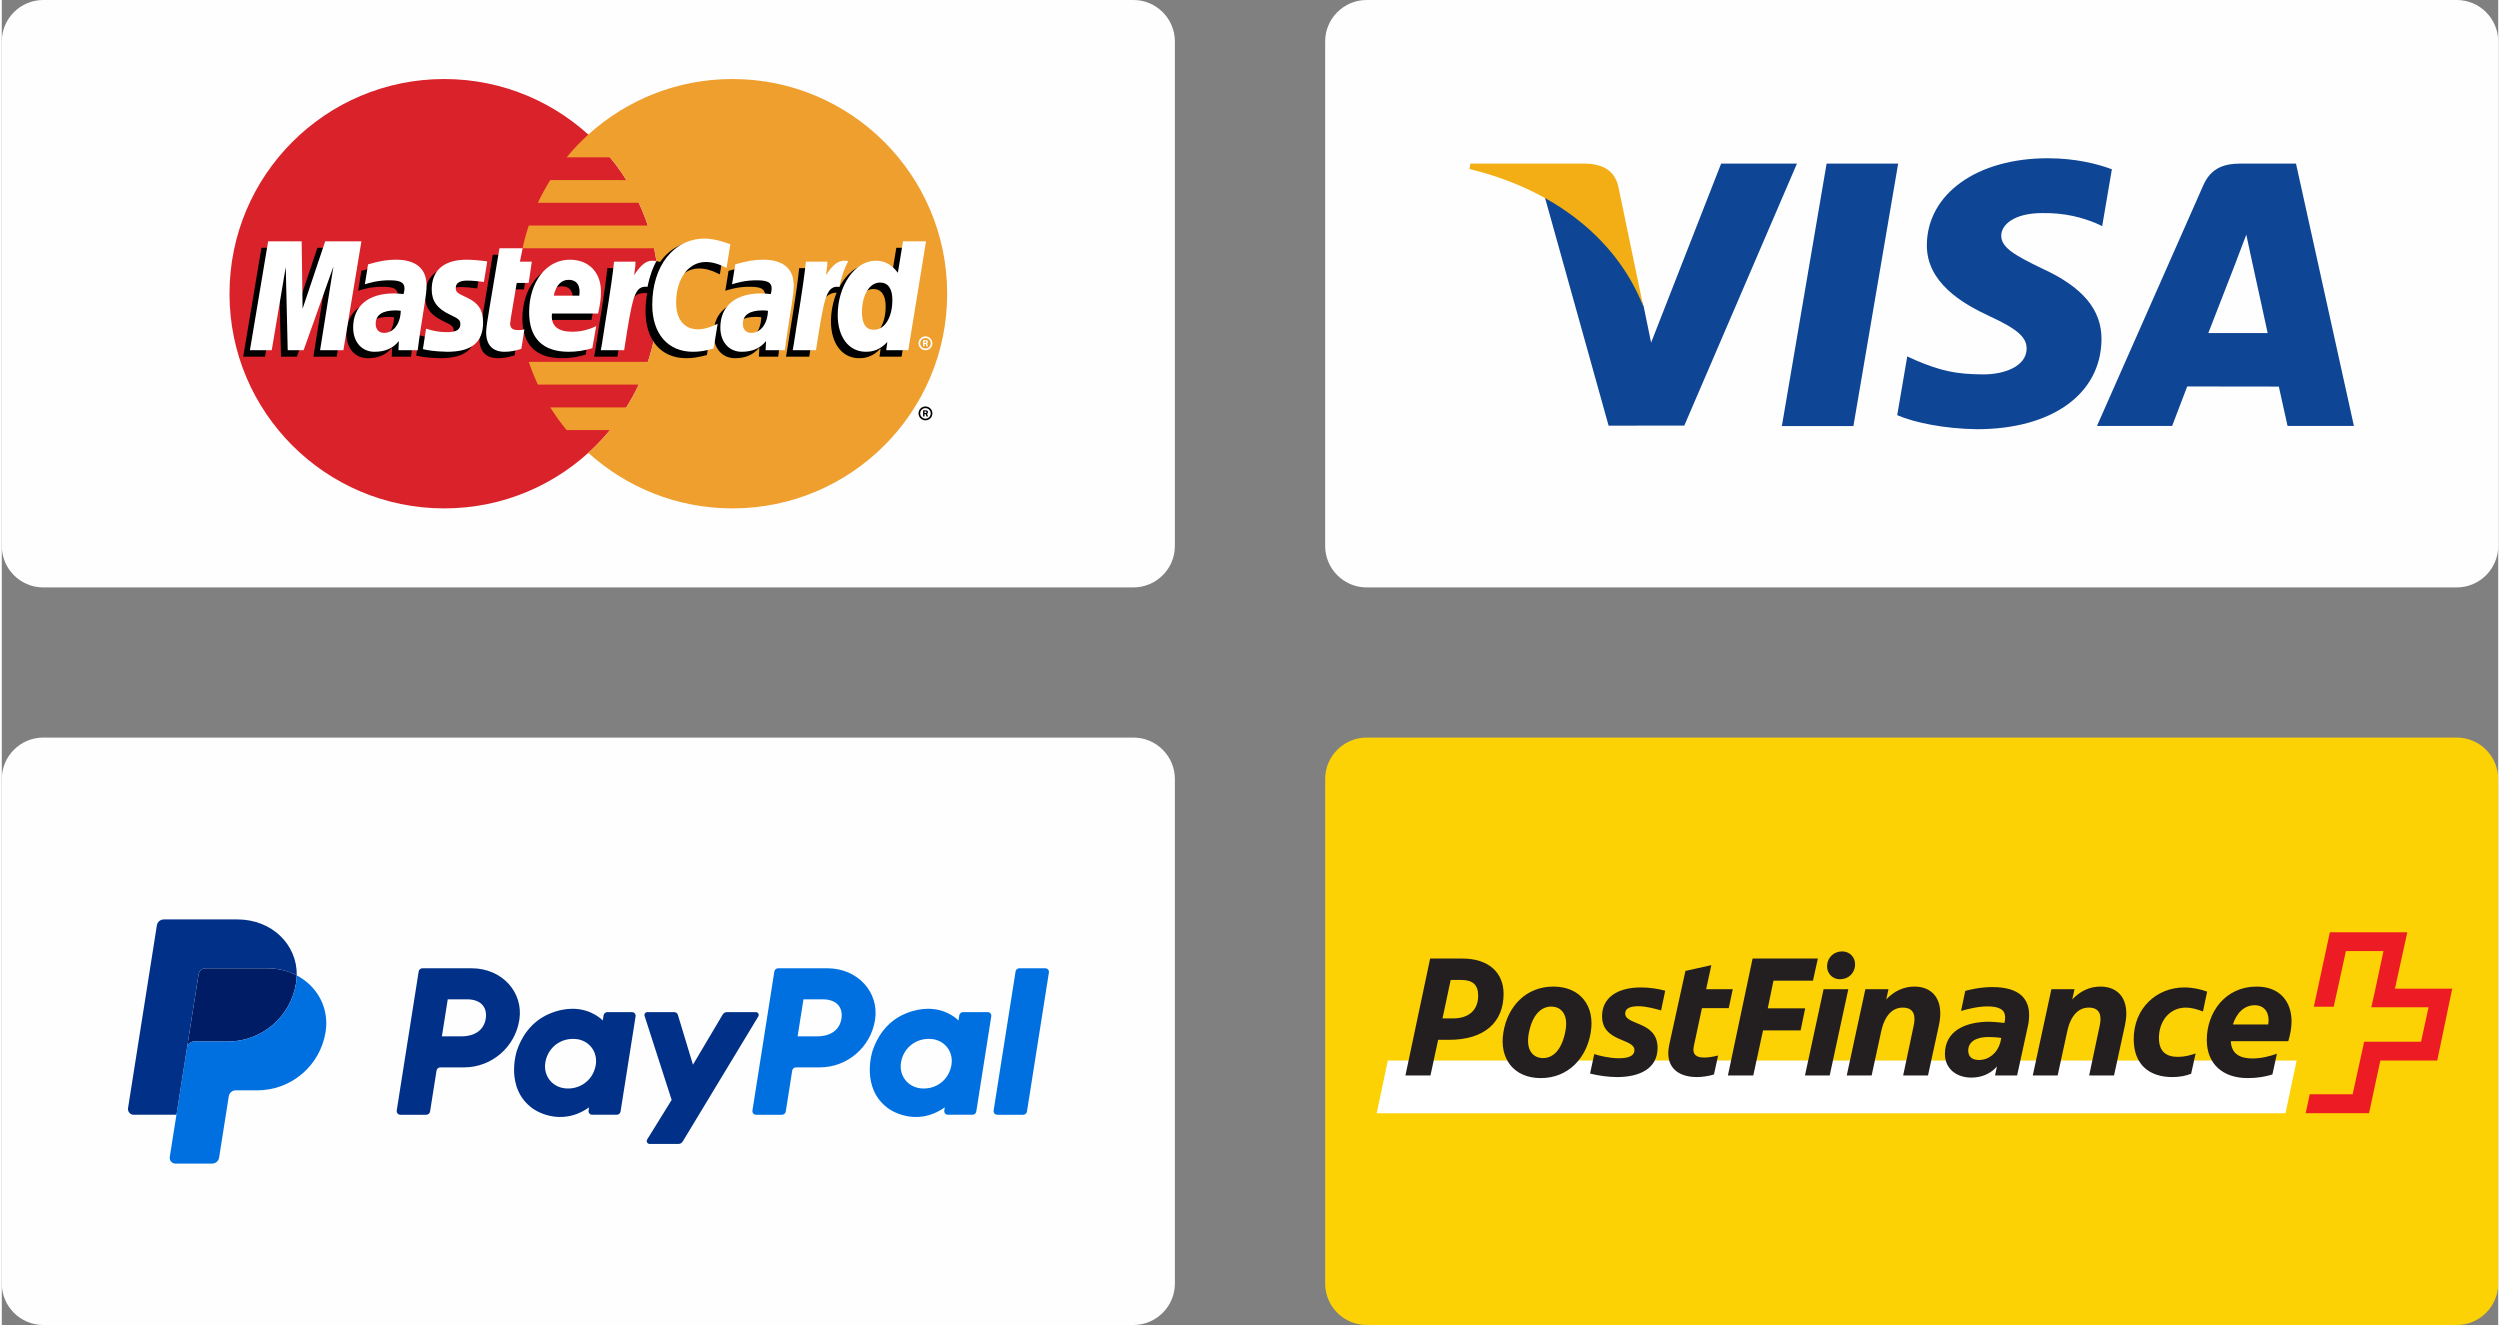
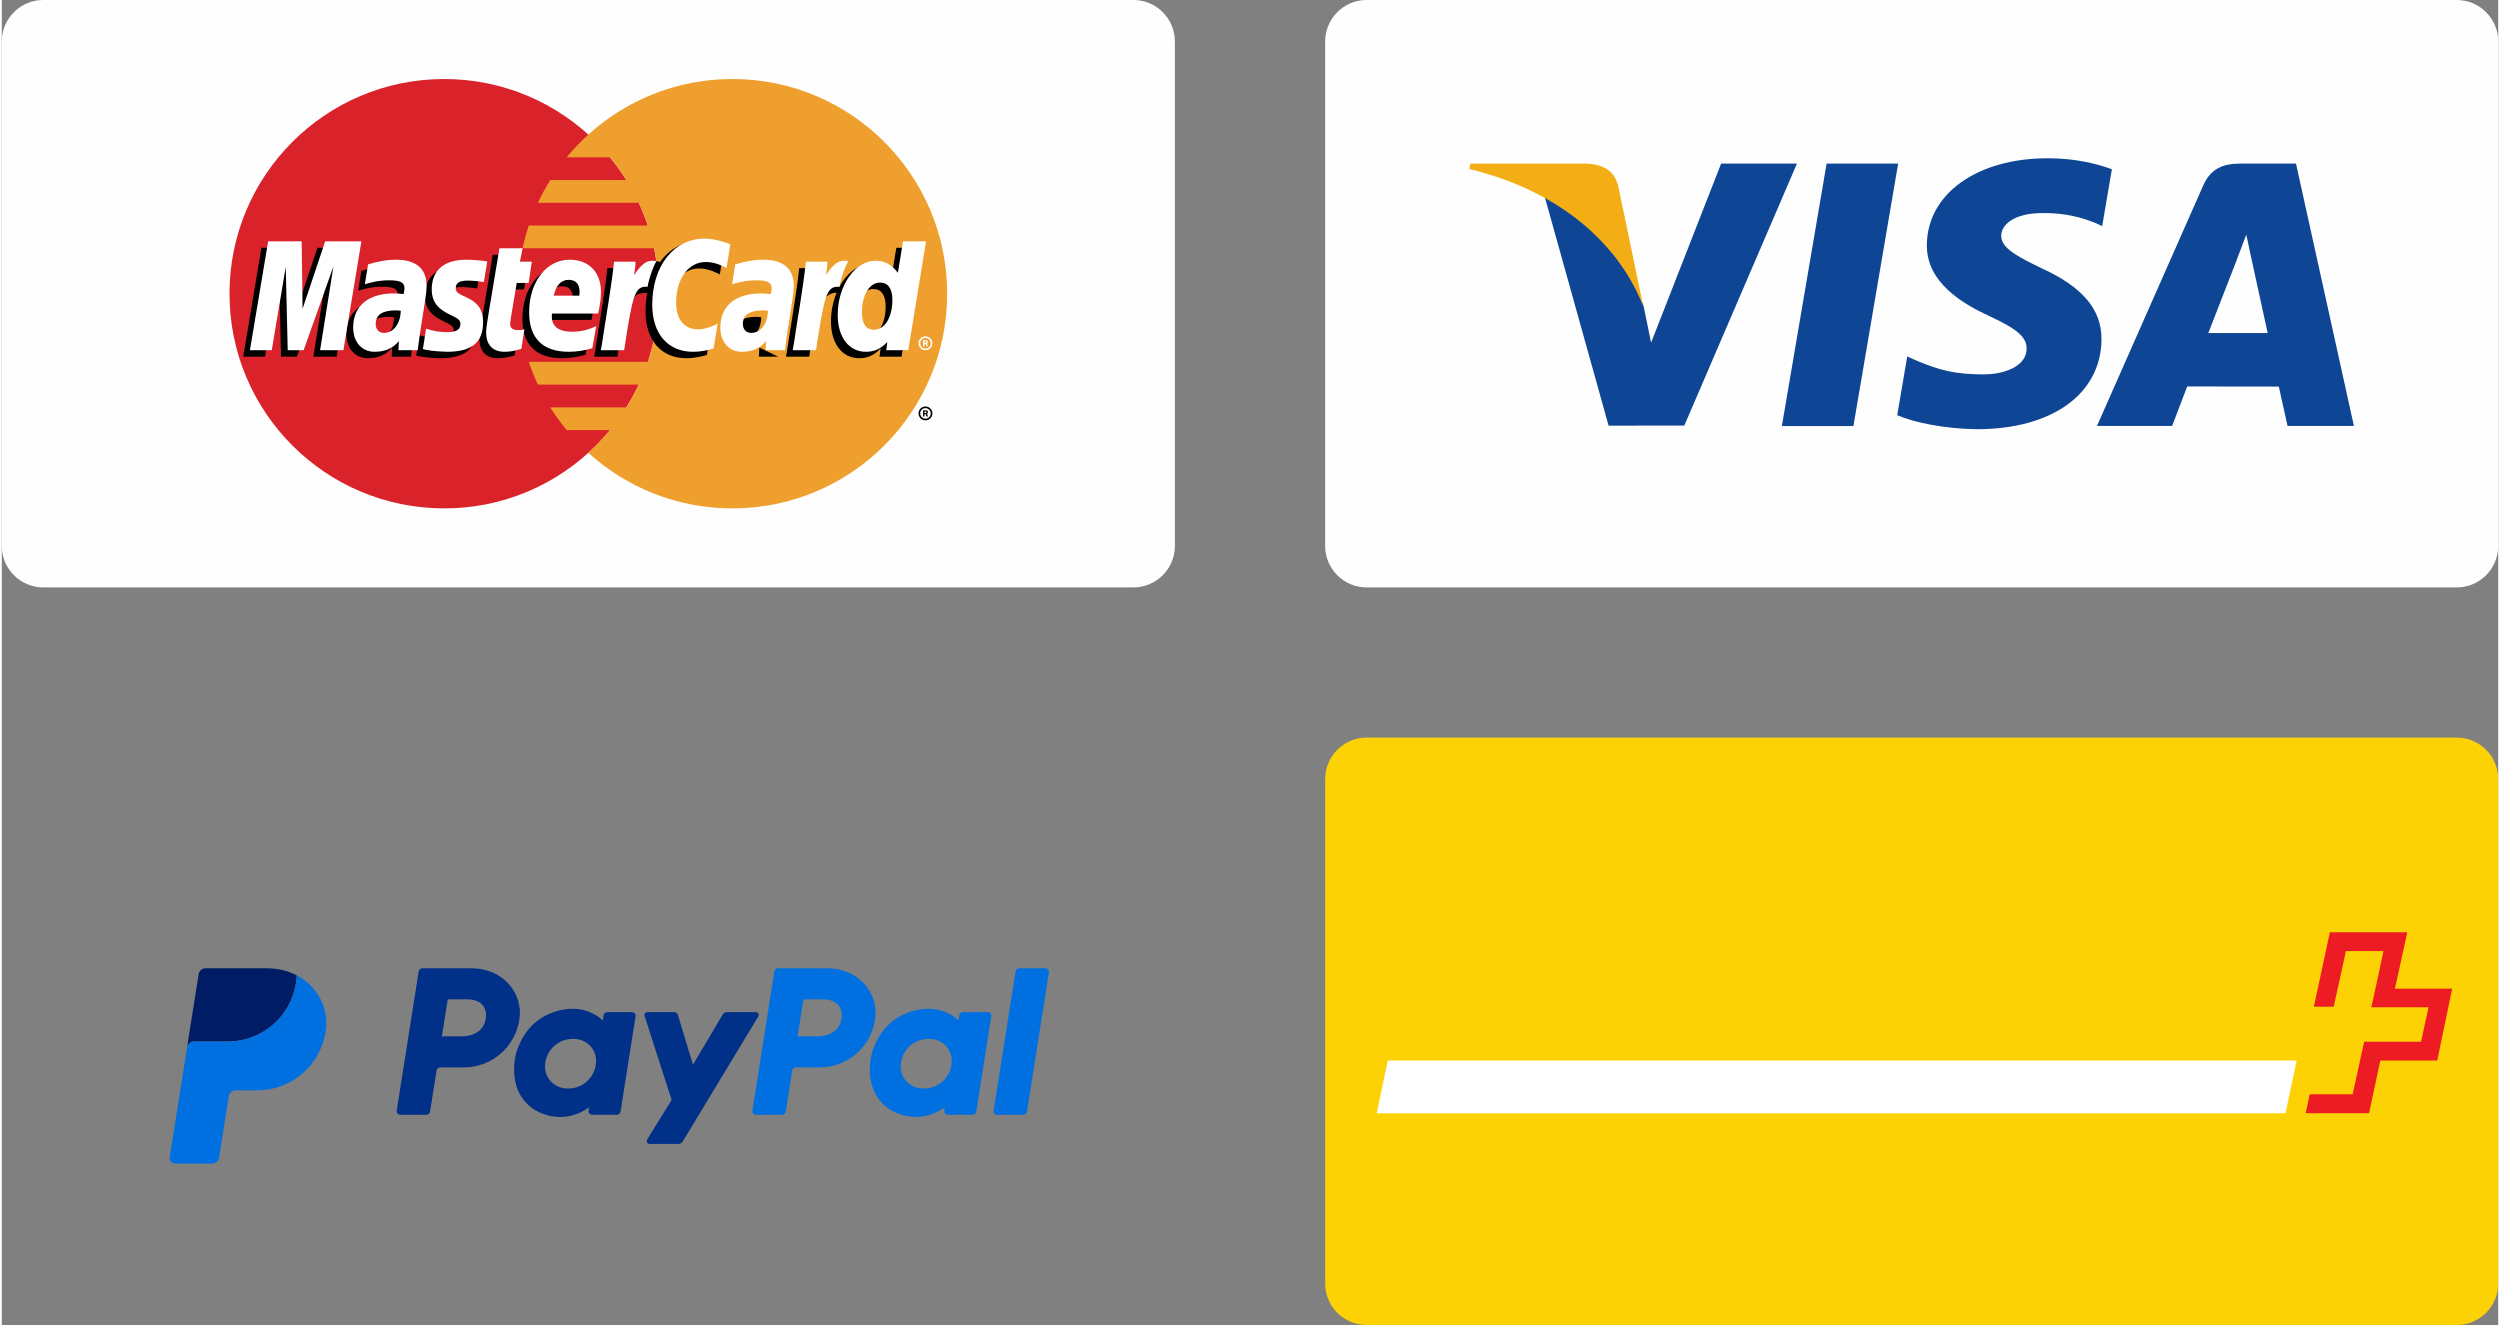
<svg xmlns="http://www.w3.org/2000/svg" xml:space="preserve" width="600px" height="318px" version="1.0" style="shape-rendering:geometricPrecision; text-rendering:geometricPrecision; image-rendering:optimizeQuality; fill-rule:evenodd; clip-rule:evenodd" viewBox="0 0 613.8 325.78">
  <rect x="0" y="0" width="613.8" height="325.78" fill="#808080" stroke="none" />
  <defs>
    <style type="text/css"> .fil0 {fill:#FEFEFE} .fil6 {fill:black;fill-rule:nonzero} .fil12 {fill:#001C64;fill-rule:nonzero} .fil10 {fill:#003087;fill-rule:nonzero} .fil11 {fill:#0070E0;fill-rule:nonzero} .fil2 {fill:#0E4595;fill-rule:nonzero} .fil9 {fill:#231F20;fill-rule:nonzero} .fil4 {fill:#D9222A;fill-rule:nonzero} .fil8 {fill:#ED1C24;fill-rule:nonzero} .fil5 {fill:#EE9F2D;fill-rule:nonzero} .fil3 {fill:#F2AE14;fill-rule:nonzero} .fil1 {fill:#FCD205;fill-rule:nonzero} .fil7 {fill:white;fill-rule:nonzero} </style>
  </defs>
  <g id="Layer_x0020_1">
    <path class="fil0" d="M10.18 0l268.07 0c5.6,0 10.18,4.58 10.18,10.18l0 124.07c0,5.6 -4.59,10.18 -10.18,10.18l-268.07 0c-5.6,0 -10.18,-4.58 -10.18,-10.18l0 -124.07c0,-5.6 4.58,-10.18 10.18,-10.18z" />
    <path class="fil0" d="M335.56 0l268.06 0c5.6,0 10.18,4.58 10.18,10.18l0 124.07c0,5.6 -4.58,10.18 -10.18,10.18l-268.06 0c-5.6,0 -10.18,-4.58 -10.18,-10.18l0 -124.07c0,-5.6 4.58,-10.18 10.18,-10.18z" />
-     <path class="fil0" d="M10.18 181.35l268.07 0c5.6,0 10.18,4.58 10.18,10.18l0 124.07c0,5.6 -4.59,10.18 -10.18,10.18l-268.07 0c-5.6,0 -10.18,-4.58 -10.18,-10.18l0 -124.07c0,-5.6 4.58,-10.18 10.18,-10.18z" />
    <path class="fil1" d="M335.56 181.35l268.06 0c5.6,0 10.18,4.58 10.18,10.18l0 124.07c0,5.6 -4.58,10.18 -10.18,10.18l-268.06 0c-5.6,0 -10.18,-4.58 -10.18,-10.18l0 -124.07c0,-5.6 4.58,-10.18 10.18,-10.18z" />
    <g id="_2240294333024">
      <g>
        <path class="fil2" d="M437.67 104.76l11 -64.53 17.59 0 -11 64.53 -17.59 0zm81.14 -63.14c-3.48,-1.31 -8.94,-2.71 -15.76,-2.71 -17.39,0 -29.63,8.75 -29.73,21.29 -0.1,9.28 8.74,14.45 15.41,17.54 6.85,3.16 9.15,5.18 9.12,8.01 -0.05,4.32 -5.47,6.3 -10.53,6.3 -7.04,0 -10.78,-0.98 -16.56,-3.39l-2.26 -1.03 -2.47 14.45c4.11,1.8 11.7,3.36 19.59,3.45 18.5,0 30.5,-8.66 30.64,-22.06 0.06,-7.34 -4.62,-12.92 -14.77,-17.53 -6.15,-2.99 -9.92,-4.98 -9.88,-8 0,-2.69 3.19,-5.55 10.08,-5.55 5.75,-0.09 9.92,1.16 13.16,2.47l1.58 0.74 2.38 -13.98zm45.27 -1.4l-13.59 0c-4.21,0 -7.36,1.15 -9.21,5.36l-26.13 59.14 18.48 0c0,0 3.02,-7.95 3.7,-9.7 2.02,0 19.96,0.03 22.53,0.03 0.52,2.26 2.14,9.67 2.14,9.67l16.32 0 -14.24 -64.5 0 0zm-21.56 41.68c1.45,-3.72 7.01,-18.04 7.01,-18.04 -0.11,0.17 1.44,-3.74 2.33,-6.16l1.19 5.56c0,0 3.36,15.41 4.07,18.64l-14.6 0 0 0zm-119.78 -41.68l-17.22 44.02 -1.84 -8.95c-3.2,-10.31 -13.19,-21.48 -24.36,-27.07l15.75 56.44 18.61 -0.02 27.7 -64.42 -18.64 0 0 0zm0 0l0 0 0 0z" />
      </g>
      <g>
        <path class="fil3" d="M389.45 40.22l-28.37 0 -0.22 1.34c22.07,5.35 36.67,18.26 42.73,33.77l-6.17 -29.66c-1.06,-4.08 -4.15,-5.3 -7.97,-5.45l0 0zm0 0l0 0 0 0z" />
      </g>
    </g>
    <g id="_2240294333552">
      <path class="fil4" d="M161.57 72.22c0,29.15 -23.64,52.78 -52.79,52.78 -29.16,0 -52.79,-23.63 -52.79,-52.78 0,-29.16 23.63,-52.79 52.79,-52.79 29.15,0 52.79,23.63 52.79,52.79z" />
      <g>
        <path class="fil5" d="M179.65 19.43c-13.64,0 -26.07,5.17 -35.44,13.66 -1.91,1.73 -3.69,3.6 -5.33,5.59l10.66 0c1.47,1.77 2.81,3.64 4.03,5.59l-18.71 0c-1.13,1.8 -2.15,3.67 -3.05,5.59l24.8 0c0.85,1.82 1.6,3.68 2.23,5.59l-29.26 0c-0.62,1.83 -1.13,3.7 -1.53,5.59l32.33 0c0.79,3.67 1.19,7.42 1.19,11.18 0,5.86 -0.96,11.5 -2.73,16.76l-29.26 0c0.64,1.91 1.38,3.78 2.23,5.59l24.8 0c-0.9,1.93 -1.92,3.79 -3.04,5.6l-18.72 0c1.22,1.94 2.57,3.81 4.03,5.58l10.66 0c-1.64,1.99 -3.42,3.86 -5.33,5.59 9.37,8.49 21.8,13.66 35.44,13.66 29.15,0 52.79,-23.63 52.79,-52.78 0,-29.16 -23.64,-52.79 -52.79,-52.79l0 0zm0 0l0 0 0 0z" />
      </g>
      <g>
-         <path class="fil6" d="M225.4 101.64c0,-0.94 0.76,-1.7 1.7,-1.7 0.95,0 1.71,0.76 1.71,1.7 0,0.94 -0.76,1.71 -1.71,1.71 -0.94,0 -1.7,-0.77 -1.7,-1.71zm1.7 1.3c0.72,0 1.3,-0.58 1.3,-1.3 0,-0.71 -0.58,-1.29 -1.29,-1.29l-0.01 0c-0.71,-0.01 -1.29,0.57 -1.29,1.29l0 0c0,0.72 0.58,1.3 1.29,1.3 0,0 0,0 0,0l0 0zm-0.23 -0.55l-0.35 0 0 -1.5 0.64 0c0.13,0 0.26,0 0.38,0.08 0.12,0.08 0.19,0.22 0.19,0.37 0,0.17 -0.1,0.33 -0.26,0.39l0.28 0.66 -0.39 0 -0.23 -0.59 -0.26 0 0 0.59zm0 -0.85l0.2 0c0.07,0 0.15,0.01 0.21,-0.03 0.06,-0.04 0.09,-0.1 0.09,-0.17 0,-0.06 -0.04,-0.12 -0.09,-0.15 -0.06,-0.04 -0.15,-0.03 -0.22,-0.03l-0.19 0 0 0.38zm-130.42 -23.54c-0.6,-0.07 -0.87,-0.09 -1.28,-0.09 -3.25,0 -4.89,1.11 -4.89,3.31 0,1.36 0.8,2.22 2.05,2.22 2.34,0 4.02,-2.22 4.12,-5.44zm4.17 9.7l-4.75 0 0.11 -2.26c-1.45,1.79 -3.38,2.63 -6.01,2.63 -3.11,0 -5.24,-2.42 -5.24,-5.95 0,-5.3 3.71,-8.39 10.07,-8.39 0.65,0 1.48,0.06 2.33,0.17 0.18,-0.72 0.23,-1.03 0.23,-1.41 0,-1.45 -1,-1.98 -3.68,-1.98 -2.8,-0.04 -5.11,0.66 -6.06,0.98 0.06,-0.37 0.79,-4.9 0.79,-4.9 2.86,-0.84 4.74,-1.15 6.86,-1.15 4.92,0 7.53,2.2 7.52,6.38 0.01,1.12 -0.17,2.5 -0.46,4.31 -0.5,3.16 -1.57,9.92 -1.71,11.57l0 0zm-18.28 0l-5.73 0 3.28 -20.59 -7.33 20.59 -3.91 0 -0.48 -20.47 -3.45 20.47 -5.36 0 4.48 -26.78 8.24 0 0.5 14.99 5.02 -14.99 9.17 0 -4.43 26.78zm104.39 -9.7c-0.6,-0.07 -0.87,-0.09 -1.28,-0.09 -3.25,0 -4.89,1.11 -4.89,3.31 0,1.36 0.8,2.22 2.05,2.22 2.34,0 4.02,-2.22 4.12,-5.44zm4.17 9.7l-4.75 0 0.11 -2.26c-1.45,1.79 -3.38,2.63 -6.01,2.63 -3.11,0 -5.23,-2.42 -5.23,-5.95 0,-5.3 3.7,-8.39 10.06,-8.39 0.65,0 1.48,0.06 2.33,0.17 0.18,-0.72 0.23,-1.03 0.23,-1.41 0,-1.45 -1,-1.98 -3.68,-1.98 -2.8,-0.04 -5.11,0.66 -6.07,0.98 0.06,-0.37 0.8,-4.9 0.8,-4.9 2.86,-0.84 4.74,-1.15 6.86,-1.15 4.92,0 7.53,2.2 7.52,6.38 0.01,1.12 -0.17,2.5 -0.46,4.31 -0.5,3.16 -1.57,9.92 -1.71,11.57l0 0zm-64.81 -0.33c-1.57,0.49 -2.8,0.7 -4.12,0.7 -2.93,0 -4.53,-1.68 -4.53,-4.78 -0.04,-0.96 0.42,-3.49 0.79,-5.8 0.33,-2.04 2.48,-14.86 2.48,-14.86l5.7 0 -0.67 3.29 3.44 0 -0.78 5.24 -3.45 0c-0.66,4.14 -1.6,9.3 -1.61,9.98 0,1.12 0.6,1.61 1.96,1.61 0.65,0 1.16,-0.07 1.54,-0.2l-0.75 4.82zm17.46 -0.18c-1.96,0.6 -3.84,0.89 -5.84,0.88 -6.38,0 -9.71,-3.33 -9.71,-9.71 0,-7.44 4.23,-12.92 9.97,-12.92 4.7,0 7.7,3.06 7.7,7.88 0,1.59 -0.21,3.15 -0.7,5.35l-11.35 0c-0.38,3.16 1.64,4.48 4.96,4.48 2.03,0 3.87,-0.42 5.92,-1.37l-0.95 5.41zm-3.2 -12.91c0.03,-0.45 0.6,-3.89 -2.65,-3.89 -1.82,0 -3.11,1.39 -3.64,3.89l6.29 0zm-36.3 -1.47c0,2.75 1.34,4.65 4.37,6.08 2.32,1.09 2.68,1.41 2.68,2.4 0,1.36 -1.02,1.97 -3.29,1.97 -1.71,0 -3.3,-0.27 -5.14,-0.86 0,0 -0.75,4.8 -0.78,5.03 1.3,0.28 2.46,0.55 5.96,0.64 6.05,0 8.84,-2.3 8.84,-7.27 0,-3 -1.17,-4.75 -4.04,-6.07 -2.4,-1.11 -2.68,-1.35 -2.68,-2.37 0,-1.18 0.95,-1.78 2.81,-1.78 1.12,0 2.66,0.12 4.11,0.33l0.82 -5.05c-1.49,-0.24 -3.74,-0.42 -5.05,-0.42 -6.41,0 -8.63,3.34 -8.61,7.37l0 0zm67.38 -6.8c1.59,0 3.07,0.42 5.12,1.45l0.93 -5.82c-0.84,-0.33 -3.79,-2.26 -6.29,-2.26 -3.84,0 -7.08,1.9 -9.36,5.04 -3.33,-1.1 -4.7,1.13 -6.37,3.35l-1.49 0.34c0.11,-0.73 0.21,-1.45 0.18,-2.19l-5.26 0c-0.72,6.74 -2,13.57 -2.99,20.32l-0.26 1.46 5.73 0c0.96,-6.22 1.48,-10.2 1.8,-12.89l2.16 -1.2c0.32,-1.2 1.33,-1.61 3.36,-1.56 -0.28,1.47 -0.41,2.97 -0.41,4.46 0,7.13 3.84,11.56 10.01,11.56 1.59,0 2.96,-0.21 5.07,-0.78l1.01 -6.1c-1.9,0.93 -3.46,1.37 -4.87,1.37 -3.34,0 -5.35,-2.46 -5.35,-6.52 0,-5.9 3,-10.03 7.28,-10.03l0 0zm0 0l0 0 0 0z" />
+         <path class="fil6" d="M225.4 101.64c0,-0.94 0.76,-1.7 1.7,-1.7 0.95,0 1.71,0.76 1.71,1.7 0,0.94 -0.76,1.71 -1.71,1.71 -0.94,0 -1.7,-0.77 -1.7,-1.71zm1.7 1.3c0.72,0 1.3,-0.58 1.3,-1.3 0,-0.71 -0.58,-1.29 -1.29,-1.29l-0.01 0c-0.71,-0.01 -1.29,0.57 -1.29,1.29l0 0c0,0.72 0.58,1.3 1.29,1.3 0,0 0,0 0,0l0 0zm-0.23 -0.55l-0.35 0 0 -1.5 0.64 0c0.13,0 0.26,0 0.38,0.08 0.12,0.08 0.19,0.22 0.19,0.37 0,0.17 -0.1,0.33 -0.26,0.39l0.28 0.66 -0.39 0 -0.23 -0.59 -0.26 0 0 0.59zm0 -0.85l0.2 0c0.07,0 0.15,0.01 0.21,-0.03 0.06,-0.04 0.09,-0.1 0.09,-0.17 0,-0.06 -0.04,-0.12 -0.09,-0.15 -0.06,-0.04 -0.15,-0.03 -0.22,-0.03l-0.19 0 0 0.38zm-130.42 -23.54c-0.6,-0.07 -0.87,-0.09 -1.28,-0.09 -3.25,0 -4.89,1.11 -4.89,3.31 0,1.36 0.8,2.22 2.05,2.22 2.34,0 4.02,-2.22 4.12,-5.44zm4.17 9.7l-4.75 0 0.11 -2.26c-1.45,1.79 -3.38,2.63 -6.01,2.63 -3.11,0 -5.24,-2.42 -5.24,-5.95 0,-5.3 3.71,-8.39 10.07,-8.39 0.65,0 1.48,0.06 2.33,0.17 0.18,-0.72 0.23,-1.03 0.23,-1.41 0,-1.45 -1,-1.98 -3.68,-1.98 -2.8,-0.04 -5.11,0.66 -6.06,0.98 0.06,-0.37 0.79,-4.9 0.79,-4.9 2.86,-0.84 4.74,-1.15 6.86,-1.15 4.92,0 7.53,2.2 7.52,6.38 0.01,1.12 -0.17,2.5 -0.46,4.31 -0.5,3.16 -1.57,9.92 -1.71,11.57l0 0zm-18.28 0l-5.73 0 3.28 -20.59 -7.33 20.59 -3.91 0 -0.48 -20.47 -3.45 20.47 -5.36 0 4.48 -26.78 8.24 0 0.5 14.99 5.02 -14.99 9.17 0 -4.43 26.78zm104.39 -9.7c-0.6,-0.07 -0.87,-0.09 -1.28,-0.09 -3.25,0 -4.89,1.11 -4.89,3.31 0,1.36 0.8,2.22 2.05,2.22 2.34,0 4.02,-2.22 4.12,-5.44zm4.17 9.7l-4.75 0 0.11 -2.26l0 0zm-64.81 -0.33c-1.57,0.49 -2.8,0.7 -4.12,0.7 -2.93,0 -4.53,-1.68 -4.53,-4.78 -0.04,-0.96 0.42,-3.49 0.79,-5.8 0.33,-2.04 2.48,-14.86 2.48,-14.86l5.7 0 -0.67 3.29 3.44 0 -0.78 5.24 -3.45 0c-0.66,4.14 -1.6,9.3 -1.61,9.98 0,1.12 0.6,1.61 1.96,1.61 0.65,0 1.16,-0.07 1.54,-0.2l-0.75 4.82zm17.46 -0.18c-1.96,0.6 -3.84,0.89 -5.84,0.88 -6.38,0 -9.71,-3.33 -9.71,-9.71 0,-7.44 4.23,-12.92 9.97,-12.92 4.7,0 7.7,3.06 7.7,7.88 0,1.59 -0.21,3.15 -0.7,5.35l-11.35 0c-0.38,3.16 1.64,4.48 4.96,4.48 2.03,0 3.87,-0.42 5.92,-1.37l-0.95 5.41zm-3.2 -12.91c0.03,-0.45 0.6,-3.89 -2.65,-3.89 -1.82,0 -3.11,1.39 -3.64,3.89l6.29 0zm-36.3 -1.47c0,2.75 1.34,4.65 4.37,6.08 2.32,1.09 2.68,1.41 2.68,2.4 0,1.36 -1.02,1.97 -3.29,1.97 -1.71,0 -3.3,-0.27 -5.14,-0.86 0,0 -0.75,4.8 -0.78,5.03 1.3,0.28 2.46,0.55 5.96,0.64 6.05,0 8.84,-2.3 8.84,-7.27 0,-3 -1.17,-4.75 -4.04,-6.07 -2.4,-1.11 -2.68,-1.35 -2.68,-2.37 0,-1.18 0.95,-1.78 2.81,-1.78 1.12,0 2.66,0.12 4.11,0.33l0.82 -5.05c-1.49,-0.24 -3.74,-0.42 -5.05,-0.42 -6.41,0 -8.63,3.34 -8.61,7.37l0 0zm67.38 -6.8c1.59,0 3.07,0.42 5.12,1.45l0.93 -5.82c-0.84,-0.33 -3.79,-2.26 -6.29,-2.26 -3.84,0 -7.08,1.9 -9.36,5.04 -3.33,-1.1 -4.7,1.13 -6.37,3.35l-1.49 0.34c0.11,-0.73 0.21,-1.45 0.18,-2.19l-5.26 0c-0.72,6.74 -2,13.57 -2.99,20.32l-0.26 1.46 5.73 0c0.96,-6.22 1.48,-10.2 1.8,-12.89l2.16 -1.2c0.32,-1.2 1.33,-1.61 3.36,-1.56 -0.28,1.47 -0.41,2.97 -0.41,4.46 0,7.13 3.84,11.56 10.01,11.56 1.59,0 2.96,-0.21 5.07,-0.78l1.01 -6.1c-1.9,0.93 -3.46,1.37 -4.87,1.37 -3.34,0 -5.35,-2.46 -5.35,-6.52 0,-5.9 3,-10.03 7.28,-10.03l0 0zm0 0l0 0 0 0z" />
      </g>
      <polygon class="fil7" points="83.99,86.11 78.26,86.11 81.54,65.53 74.21,86.11 70.3,86.11 69.82,65.64 66.37,86.11 61.01,86.11 65.49,59.33 73.73,59.33 73.96,75.91 79.52,59.33 88.42,59.33 " />
      <path class="fil6" d="M219.94 60.92l-1.27 7.74c-1.56,-2.06 -3.25,-3.56 -5.47,-3.56 -2.89,0 -5.52,2.2 -7.25,5.42 -2.4,-0.49 -4.88,-1.34 -4.88,-1.34l0 0.02c0.19,-1.8 0.27,-2.9 0.26,-3.28l-5.27 0c-0.72,6.74 -1.99,13.57 -2.99,20.32l-0.26 1.46 5.73 0c0.78,-5.03 1.37,-9.2 1.81,-12.51 1.95,-1.77 2.94,-3.32 4.91,-3.21 -0.87,2.12 -1.39,4.56 -1.39,7.06 0,5.44 2.76,9.03 6.93,9.03 2.1,0 3.71,-0.72 5.28,-2.4l-0.27 2.03 5.42 0 4.37 -26.78 -5.66 0zm-7.16 21.75c-1.95,0 -2.94,-1.45 -2.94,-4.29 0,-4.29 1.85,-7.32 4.45,-7.32 1.96,0 3.03,1.5 3.03,4.27 0,4.31 -1.87,7.34 -4.54,7.34l0 0z" />
      <g>
        <path class="fil7" d="M98.1 76.41c-0.6,-0.07 -0.87,-0.09 -1.28,-0.09 -3.25,0 -4.89,1.11 -4.89,3.31 0,1.36 0.8,2.22 2.05,2.22 2.34,0 4.02,-2.22 4.12,-5.44l0 0zm4.17 9.7l-4.75 0 0.11 -2.25c-1.45,1.78 -3.38,2.63 -6.01,2.63 -3.11,0 -5.23,-2.43 -5.23,-5.95 0,-5.3 3.7,-8.4 10.06,-8.4 0.65,0 1.48,0.06 2.33,0.17 0.18,-0.71 0.23,-1.02 0.23,-1.41 0,-1.44 -1,-1.98 -3.68,-1.98 -2.8,-0.03 -5.11,0.67 -6.06,0.98 0.06,-0.36 0.79,-4.9 0.79,-4.9 2.85,-0.84 4.74,-1.15 6.86,-1.15 4.92,0 7.53,2.21 7.52,6.38 0.01,1.12 -0.17,2.5 -0.46,4.32 -0.5,3.15 -1.57,9.91 -1.71,11.56l0 0zm76.86 -26.05l-0.93 5.81c-2.05,-1.03 -3.53,-1.45 -5.12,-1.45 -4.28,0 -7.28,4.14 -7.28,10.03 0,4.07 2.01,6.52 5.35,6.52 1.41,0 2.96,-0.43 4.86,-1.37l-1 6.1c-2.11,0.58 -3.48,0.79 -5.07,0.79 -6.17,0 -10.01,-4.44 -10.01,-11.56 0,-9.58 5.31,-16.27 12.91,-16.27 2.5,0 5.45,1.07 6.29,1.4l0 0zm9.25 16.35c-0.6,-0.07 -0.86,-0.09 -1.28,-0.09 -3.24,0 -4.89,1.11 -4.89,3.31 0,1.36 0.8,2.22 2.05,2.22 2.34,0 4.02,-2.22 4.12,-5.44l0 0zm4.17 9.7l-4.75 0 0.11 -2.25c-1.45,1.78 -3.38,2.63 -6.01,2.63 -3.1,0 -5.23,-2.43 -5.23,-5.95 0,-5.3 3.7,-8.4 10.06,-8.4 0.65,0 1.48,0.06 2.34,0.17 0.17,-0.71 0.22,-1.02 0.22,-1.41 0,-1.44 -1,-1.98 -3.67,-1.98 -2.81,-0.03 -5.12,0.67 -6.07,0.98 0.06,-0.36 0.79,-4.9 0.79,-4.9 2.86,-0.84 4.74,-1.15 6.86,-1.15 4.92,0 7.53,2.21 7.52,6.38 0.01,1.12 -0.17,2.5 -0.46,4.32 -0.5,3.15 -1.57,9.91 -1.71,11.56l0 0zm-64.81 -0.33c-1.57,0.49 -2.79,0.71 -4.12,0.71 -2.93,0 -4.53,-1.69 -4.53,-4.79 -0.04,-0.96 0.43,-3.49 0.79,-5.8 0.33,-2.04 2.48,-14.86 2.48,-14.86l5.7 0 -0.67 3.3 2.93 0 -0.78 5.23 -2.93 0c-0.67,4.14 -1.61,9.3 -1.62,9.98 0,1.13 0.6,1.61 1.96,1.61 0.65,0 1.16,-0.06 1.55,-0.2l-0.76 4.82zm17.46 -0.18c-1.95,0.6 -3.84,0.89 -5.84,0.89 -6.38,-0.01 -9.7,-3.34 -9.7,-9.72 0,-7.44 4.23,-12.92 9.97,-12.92 4.69,0 7.69,3.07 7.69,7.88 0,1.6 -0.2,3.16 -0.7,5.36l-11.34 0c-0.39,3.15 1.64,4.47 4.95,4.47 2.04,0 3.88,-0.42 5.92,-1.37l-0.95 5.41zm-3.2 -12.91c0.04,-0.45 0.61,-3.89 -2.65,-3.89 -1.81,0 -3.11,1.39 -3.64,3.89l6.29 0zm-36.29 -1.47c0,2.75 1.33,4.65 4.36,6.08 2.32,1.09 2.68,1.42 2.68,2.4 0,1.36 -1.02,1.97 -3.29,1.97 -1.71,0 -3.3,-0.26 -5.14,-0.86 0,0 -0.75,4.8 -0.78,5.03 1.3,0.29 2.46,0.55 5.96,0.65 6.05,0 8.84,-2.3 8.84,-7.28 0,-2.99 -1.17,-4.75 -4.04,-6.07 -2.4,-1.1 -2.68,-1.35 -2.68,-2.37 0,-1.17 0.95,-1.78 2.81,-1.78 1.12,0 2.66,0.13 4.11,0.33l0.82 -5.05c-1.48,-0.23 -3.73,-0.42 -5.04,-0.42 -6.41,0 -8.63,3.34 -8.61,7.37l0 0zm117.17 14.89l-5.42 0 0.27 -2.03c-1.57,1.68 -3.18,2.41 -5.28,2.41 -4.17,0 -6.92,-3.59 -6.92,-9.04 0,-7.24 4.27,-13.35 9.32,-13.35 2.22,0 3.91,0.91 5.47,2.97l1.27 -7.74 5.66 0 -4.37 26.78zm-8.45 -5.03c2.67,0 4.54,-3.03 4.54,-7.34 0,-2.77 -1.07,-4.27 -3.03,-4.27 -2.6,0 -4.45,3.04 -4.45,7.32 0,2.85 0.99,4.29 2.94,4.29l0 0zm-16.72 -16.74c-0.72,6.74 -1.99,13.56 -2.99,20.31l-0.26 1.46 5.73 0c2.05,-13.32 2.55,-15.92 5.76,-15.59 0.52,-2.73 1.47,-5.11 2.18,-6.32 -2.4,-0.5 -3.74,0.86 -5.5,3.44 0.14,-1.12 0.4,-2.2 0.35,-3.3l-5.27 0zm-47.17 0c-0.72,6.74 -2,13.56 -2.99,20.31l-0.27 1.46 5.74 0c2.05,-13.32 2.54,-15.92 5.75,-15.59 0.52,-2.73 1.47,-5.11 2.18,-6.32 -2.4,-0.5 -3.74,0.86 -5.49,3.44 0.14,-1.12 0.39,-2.2 0.34,-3.3l-5.26 0zm74.86 20.06c0,-0.94 0.76,-1.7 1.7,-1.7l0 0c0.94,0 1.71,0.76 1.71,1.7l0 0c0,0.95 -0.76,1.71 -1.71,1.71 -0.94,0 -1.7,-0.76 -1.7,-1.71zm1.7 1.3c0.72,0 1.3,-0.58 1.3,-1.29l0 -0.01c0,-0.71 -0.58,-1.29 -1.29,-1.29l-0.01 0c-0.71,0 -1.29,0.58 -1.29,1.29 0,0.72 0.58,1.3 1.29,1.3zm-0.23 -0.55l-0.35 0 0 -1.5 0.64 0c0.13,0 0.26,0.01 0.38,0.08 0.12,0.08 0.19,0.23 0.19,0.37 0,0.17 -0.1,0.33 -0.26,0.39l0.28 0.66 -0.39 0 -0.23 -0.59 -0.26 0 0 0.59zm0 -0.85l0.2 0c0.07,0 0.15,0.01 0.21,-0.03 0.06,-0.03 0.09,-0.1 0.09,-0.17 -0.01,-0.06 -0.04,-0.12 -0.09,-0.15 -0.06,-0.04 -0.16,-0.03 -0.22,-0.03l-0.19 0 0 0.38z" />
      </g>
    </g>
    <g id="_2240294336336">
      <g>
        <path id="path24" class="fil7" d="M561.5 273.72l2.74 -12.97 -223.45 0 -2.74 12.97 223.45 0 0 0zm0 0l0 0 0 0z" />
      </g>
      <path id="path26" class="fil8" d="M588.41 243.08c0,0 3,-13.74 3.04,-13.86l-19.04 0c0,0.08 -3.94,18.22 -3.94,18.31 0.05,0 4.88,0 4.88,0 0.04,0 3,-13.69 3,-13.69l9.24 0c0,0 -2.91,13.73 -3,13.82 0.09,0 14.08,0 14.08,0l-1.84 8.47c0,0 -13.95,0 -13.99,0 0,0.09 -2.83,12.92 -2.83,12.92 0,0 -10.48,0 -10.56,0 0,0.04 -0.95,4.62 -0.99,4.66l15.58 0c0,-0.04 2.78,-12.96 2.78,-12.96 0,0 13.9,0 13.99,0 0,-0.04 3.68,-17.59 3.68,-17.67l-14.08 0z" />
-       <path id="path28" class="fil9" d="M553.96 247.15c2.01,0 3.38,1.36 3.38,3.63 0,0.39 -0.04,0.73 -0.09,1.11l-8.68 0c0.9,-2.86 2.82,-4.74 5.39,-4.74l0 0zm4.32 17.03l1.11 -5.1c-1.88,0.64 -3.72,1.16 -6.07,1.16 -2.74,0 -5.14,-0.94 -5.26,-4.24l14.12 0c0.51,-1.67 0.81,-3.34 0.81,-4.88 0,-4.7 -2.74,-8.55 -8.6,-8.55 -7.62,0 -12.24,6.24 -12.24,13.13 0,5.91 3.94,9.37 10.05,9.37 2.49,0 4.45,-0.38 6.08,-0.89l0 0 0 0zm-23.23 -4.33c-2.79,0 -4.67,-1.2 -4.67,-4.66 0,-4.07 2.57,-7.45 6.64,-7.45 1.28,0 2.73,0.39 4.19,0.95l1.02 -4.88c-1.66,-0.6 -3.63,-1.03 -5.6,-1.03 -6.72,0 -12.45,5.01 -12.45,12.71 0,6.33 3.89,9.33 9.5,9.33 1.88,0 3.46,-0.35 4.62,-0.82l1.11 -5c-1.28,0.47 -2.7,0.85 -4.36,0.85l0 0 0 0zm-29.57 4.58l2.35 -10.82c0.94,-4.37 3.09,-5.87 5.31,-5.87 2.87,0 3.21,2.14 2.65,4.58l-2.57 12.11 6.12 0 2.7 -12.41c1.32,-6.2 -1.54,-9.45 -6.03,-9.45 -2.49,0 -4.88,0.98 -6.94,3.16l0.56 -2.52 -5.69 0 -4.58 21.22 6.12 0 0 0zm-21.99 -6.12c0,-2.14 1.88,-3.34 5,-3.34 0.6,0 1.93,0.05 3.13,0.22l-0.26 1.2c-0.73,2.52 -2.78,4.23 -5.22,4.23 -1.75,0 -2.65,-0.85 -2.65,-2.31l0 0 0 0zm5.9 -15.62c-2.82,0 -5.69,0.65 -6.63,0.95l-1.03 4.92c1.37,-0.39 4.07,-1.12 6.46,-1.12 3.21,0 4.37,0.99 4.37,2.66 0,0.3 0,0.64 -0.09,0.98l-0.08 0.43c-1.54,-0.17 -3,-0.3 -3.68,-0.3 -6.08,0 -10.95,2.35 -10.95,7.92 0,3.63 2.82,5.82 6.5,5.82 2.61,0 4.83,-1.03 6.29,-2.74l-0.47 2.22 5.43 0 2.65 -12.15c0.22,-0.9 0.3,-1.84 0.3,-2.74 0,-3.64 -2.01,-6.85 -9.07,-6.85l0 0 0 0zm-29.65 21.74l2.35 -10.82c0.95,-4.37 3.08,-5.87 5.31,-5.87 2.87,0 3.21,2.14 2.65,4.58l-2.56 12.11 6.11 0 2.7 -12.41c1.32,-6.2 -1.54,-9.45 -6.03,-9.45 -2.49,0 -4.88,0.98 -6.94,3.16l0.56 -2.52 -5.69 0 -4.58 21.22 6.12 0 0 0zm-10.95 -27.08c-0.13,1.92 1.28,3.42 3.16,3.42 2.1,0 3.6,-1.5 3.72,-3.42 0.13,-1.93 -1.28,-3.43 -3.16,-3.43 -2.1,0 -3.59,1.5 -3.72,3.43l0 0zm-0.86 5.86l-4.58 21.22 6.08 0 4.58 -21.22 -6.08 0 0 0zm-17.29 21.22l2.4 -11.08 9.24 0 1.12 -5.43 -9.2 0 1.41 -6.81 9.71 0 1.2 -5.43 -16.05 0 -6.07 28.75 6.24 0 0 0zm-6.03 -16.56l0.99 -4.66 -6.55 0 1.28 -5.91 -6.37 1.42 -3.98 18.14c-1.11,5.13 1.71,7.96 6.84,7.96 1.07,0 2.87,-0.22 4.15,-0.64l1.03 -4.67c-1.03,0.26 -2.31,0.51 -3.42,0.51 -1.76,0 -3,-0.59 -2.57,-2.74l2.01 -9.41 6.59 0zm-23.19 10.31c0,1.72 -2.1,2.01 -3.85,2.01 -2.23,0 -4.71,-0.59 -6.03,-1.02l-1.03 4.79c1.93,0.47 4.36,0.86 6.67,0.86 5.48,0 9.93,-2.06 9.93,-7.19 0,-6.63 -7.96,-5.48 -7.96,-8.43 0,-1.33 1.29,-1.8 3.3,-1.8 1.92,0 4.62,0.77 5.52,1.03l1.02 -4.84c-1.83,-0.51 -4.02,-0.81 -5.99,-0.81 -5.94,0 -9.54,2.65 -9.54,7.06 0,6.46 7.96,5.39 7.96,8.34l0 0 0 0zm-23.02 6.89c6.72,0 11.25,-4.88 12.28,-11.25 1.07,-6.38 -2.48,-11.25 -9.2,-11.25 -6.72,0 -11.25,4.87 -12.28,11.25 -1.07,6.37 2.48,11.25 9.2,11.25l0 0zm0.56 -4.92c-2.44,0 -4.37,-1.92 -3.47,-6.33 0.9,-4.41 3.04,-6.33 5.48,-6.33 2.44,0 4.36,1.96 3.42,6.33 -0.9,4.36 -2.99,6.33 -5.43,6.33l0 0zm-25.8 -4.49l2.69 0c8.6,0 13.4,-4.24 13.4,-11.3 0,-5.26 -3.73,-8.68 -10.1,-8.68l-7.96 0 -6.08 28.75 6.16 0 1.89 -8.77 0 0zm1.07 -5.26l2.01 -9.46 2.56 0c2.83,0 4.2,1.16 4.2,3.85 0,3.47 -2.18,5.61 -6.2,5.61l-2.57 0z" />
    </g>
    <g id="_2240294357408">
      <g>
        <path class="fil10" d="M103.43 238.07c-0.46,0 -0.86,0.33 -0.93,0.79l-5.4 34.21c0,0.05 -0.01,0.09 -0.01,0.14 0,0.48 0.4,0.88 0.88,0.88l6.4 0c0.46,0 0.86,-0.34 0.93,-0.8l1.59 -10.05c0.07,-0.46 0.46,-0.8 0.93,-0.8l5.82 0c6.79,0 12.56,-4.96 13.61,-11.68 1.07,-6.77 -4.23,-12.68 -11.73,-12.69l-12.09 0zm6.22 7.63l4.66 0c3.83,0 5.07,2.26 4.68,4.76 -0.39,2.51 -2.33,4.35 -6.04,4.35l-4.74 0 1.44 -9.11zm30.62 2.33c-1.62,0 -3.48,0.33 -5.56,1.2 -4.79,2 -7.09,6.12 -8.07,9.13 0,0 -3.1,9.17 3.92,14.21 0,0 6.51,4.85 13.84,-0.3l-0.13 0.8c-0.01,0.05 -0.01,0.09 -0.01,0.14 0,0.48 0.39,0.88 0.87,0.88l6.08 0c0.46,0 0.86,-0.34 0.93,-0.8l3.7 -23.43c0,-0.05 0.01,-0.09 0.01,-0.14 0,-0.48 -0.4,-0.87 -0.88,-0.87l-6.07 0c-0.47,0 -0.86,0.34 -0.94,0.8l-0.19 1.26c0,0 -2.66,-2.9 -7.5,-2.88l0 0zm0.2 7.4c0.69,0 1.33,0.09 1.9,0.28 2.62,0.84 4.11,3.36 3.68,6.09 -0.53,3.36 -3.29,5.83 -6.82,5.83 -0.7,0 -1.34,-0.1 -1.91,-0.28 -2.62,-0.84 -4.11,-3.36 -3.68,-6.09 0.53,-3.36 3.29,-5.83 6.83,-5.83l0 0z" />
        <path class="fil11" d="M190.89 238.07c-0.47,0 -0.86,0.33 -0.94,0.79l-5.39 34.21c-0.01,0.05 -0.01,0.09 -0.01,0.14 0,0.48 0.39,0.88 0.87,0.88l6.4 0c0.47,0 0.86,-0.34 0.94,-0.8l1.58 -10.05c0.07,-0.46 0.47,-0.8 0.94,-0.8l5.81 0c6.8,0 12.57,-4.96 13.62,-11.68 1.06,-6.77 -4.23,-12.68 -11.73,-12.69l-12.09 0zm6.22 7.63l4.65 0c3.83,0 5.08,2.26 4.69,4.76 -0.4,2.51 -2.34,4.35 -6.04,4.35l-4.74 0 1.44 -9.11zm30.61 2.33c-1.61,0 -3.47,0.33 -5.56,1.2 -4.79,2 -7.08,6.12 -8.06,9.13 0,0 -3.11,9.17 3.91,14.21 0,0 6.51,4.85 13.84,-0.3l-0.12 0.8c-0.01,0.05 -0.01,0.09 -0.01,0.14 0,0.48 0.39,0.88 0.87,0.88l6.07 0c0.47,0 0.87,-0.34 0.94,-0.8l3.69 -23.43c0.01,-0.05 0.01,-0.09 0.01,-0.14 0,-0.48 -0.39,-0.87 -0.87,-0.87 0,0 0,0 0,0l-6.07 0c-0.47,0 -0.87,0.34 -0.94,0.8l-0.2 1.26c0,0 -2.65,-2.9 -7.5,-2.88l0 0zm0.2 7.4c0.7,0 1.34,0.09 1.91,0.28 2.62,0.84 4.1,3.36 3.67,6.09 -0.53,3.36 -3.28,5.83 -6.81,5.83 -0.7,0 -1.34,-0.1 -1.91,-0.28 -2.62,-0.84 -4.12,-3.36 -3.69,-6.09 0.53,-3.36 3.3,-5.83 6.83,-5.83l0 0z" />
        <path class="fil10" d="M158.72 248.85c-0.48,0 -0.83,0.47 -0.68,0.93l6.66 20.66 -6.02 9.73c-0.29,0.48 0.05,1.09 0.6,1.09l7.12 0c0.41,0 0.79,-0.22 1.01,-0.58l18.59 -30.76c0.29,-0.47 -0.05,-1.07 -0.6,-1.07l-7.12 0c-0.42,0 -0.8,0.22 -1.02,0.58l-7.32 12.35 -3.71 -12.26c-0.12,-0.4 -0.49,-0.67 -0.91,-0.67l-6.6 0z" />
        <path class="fil11" d="M250.19 238.07c-0.46,0 -0.86,0.33 -0.93,0.79l-5.4 34.21c0,0.05 -0.01,0.09 -0.01,0.14 0,0.48 0.4,0.88 0.88,0.88 0,0 0,0 0,0l6.4 0c0.46,0 0.86,-0.34 0.93,-0.8l5.4 -34.21c0,-0.05 0.01,-0.09 0.01,-0.14 0,-0.48 -0.4,-0.87 -0.88,-0.87l-6.4 0z" />
        <path class="fil12" d="M50.1 238.07c-0.85,0 -1.58,0.62 -1.71,1.46l-2.84 18.01c0.13,-0.84 0.86,-1.46 1.71,-1.46l8.32 0c8.38,0 15.48,-6.11 16.78,-14.39 0.1,-0.62 0.15,-1.25 0.16,-1.87 -2.13,-1.12 -4.63,-1.75 -7.36,-1.75l-15.06 0z" />
        <path class="fil11" d="M72.52 239.82c-0.01,0.62 -0.06,1.25 -0.16,1.87 -1.3,8.28 -8.41,14.39 -16.78,14.39l-8.32 0c-0.85,0 -1.58,0.62 -1.71,1.46l-2.61 16.55 -1.64 10.38c-0.01,0.07 -0.01,0.15 -0.01,0.22 0,0.78 0.63,1.4 1.4,1.4 0,0 0,0 0,0l9.03 0c0.85,0 1.58,-0.62 1.71,-1.46l2.38 -15.09c0.13,-0.84 0.86,-1.46 1.71,-1.46l5.32 0c8.37,0 15.48,-6.11 16.78,-14.38 0.92,-5.88 -2.04,-11.23 -7.1,-13.88l0 0z" />
-         <path class="fil10" d="M39.84 226.06c-0.85,0 -1.58,0.62 -1.71,1.46l-7.09 44.94c-0.13,0.86 0.53,1.63 1.39,1.63l10.51 0 2.61 -16.55 2.84 -18.01c0.13,-0.84 0.86,-1.46 1.71,-1.46l15.06 0c2.74,0 5.24,0.64 7.36,1.75 0.15,-7.54 -6.07,-13.76 -14.62,-13.76l-18.06 0z" />
      </g>
    </g>
  </g>
</svg>